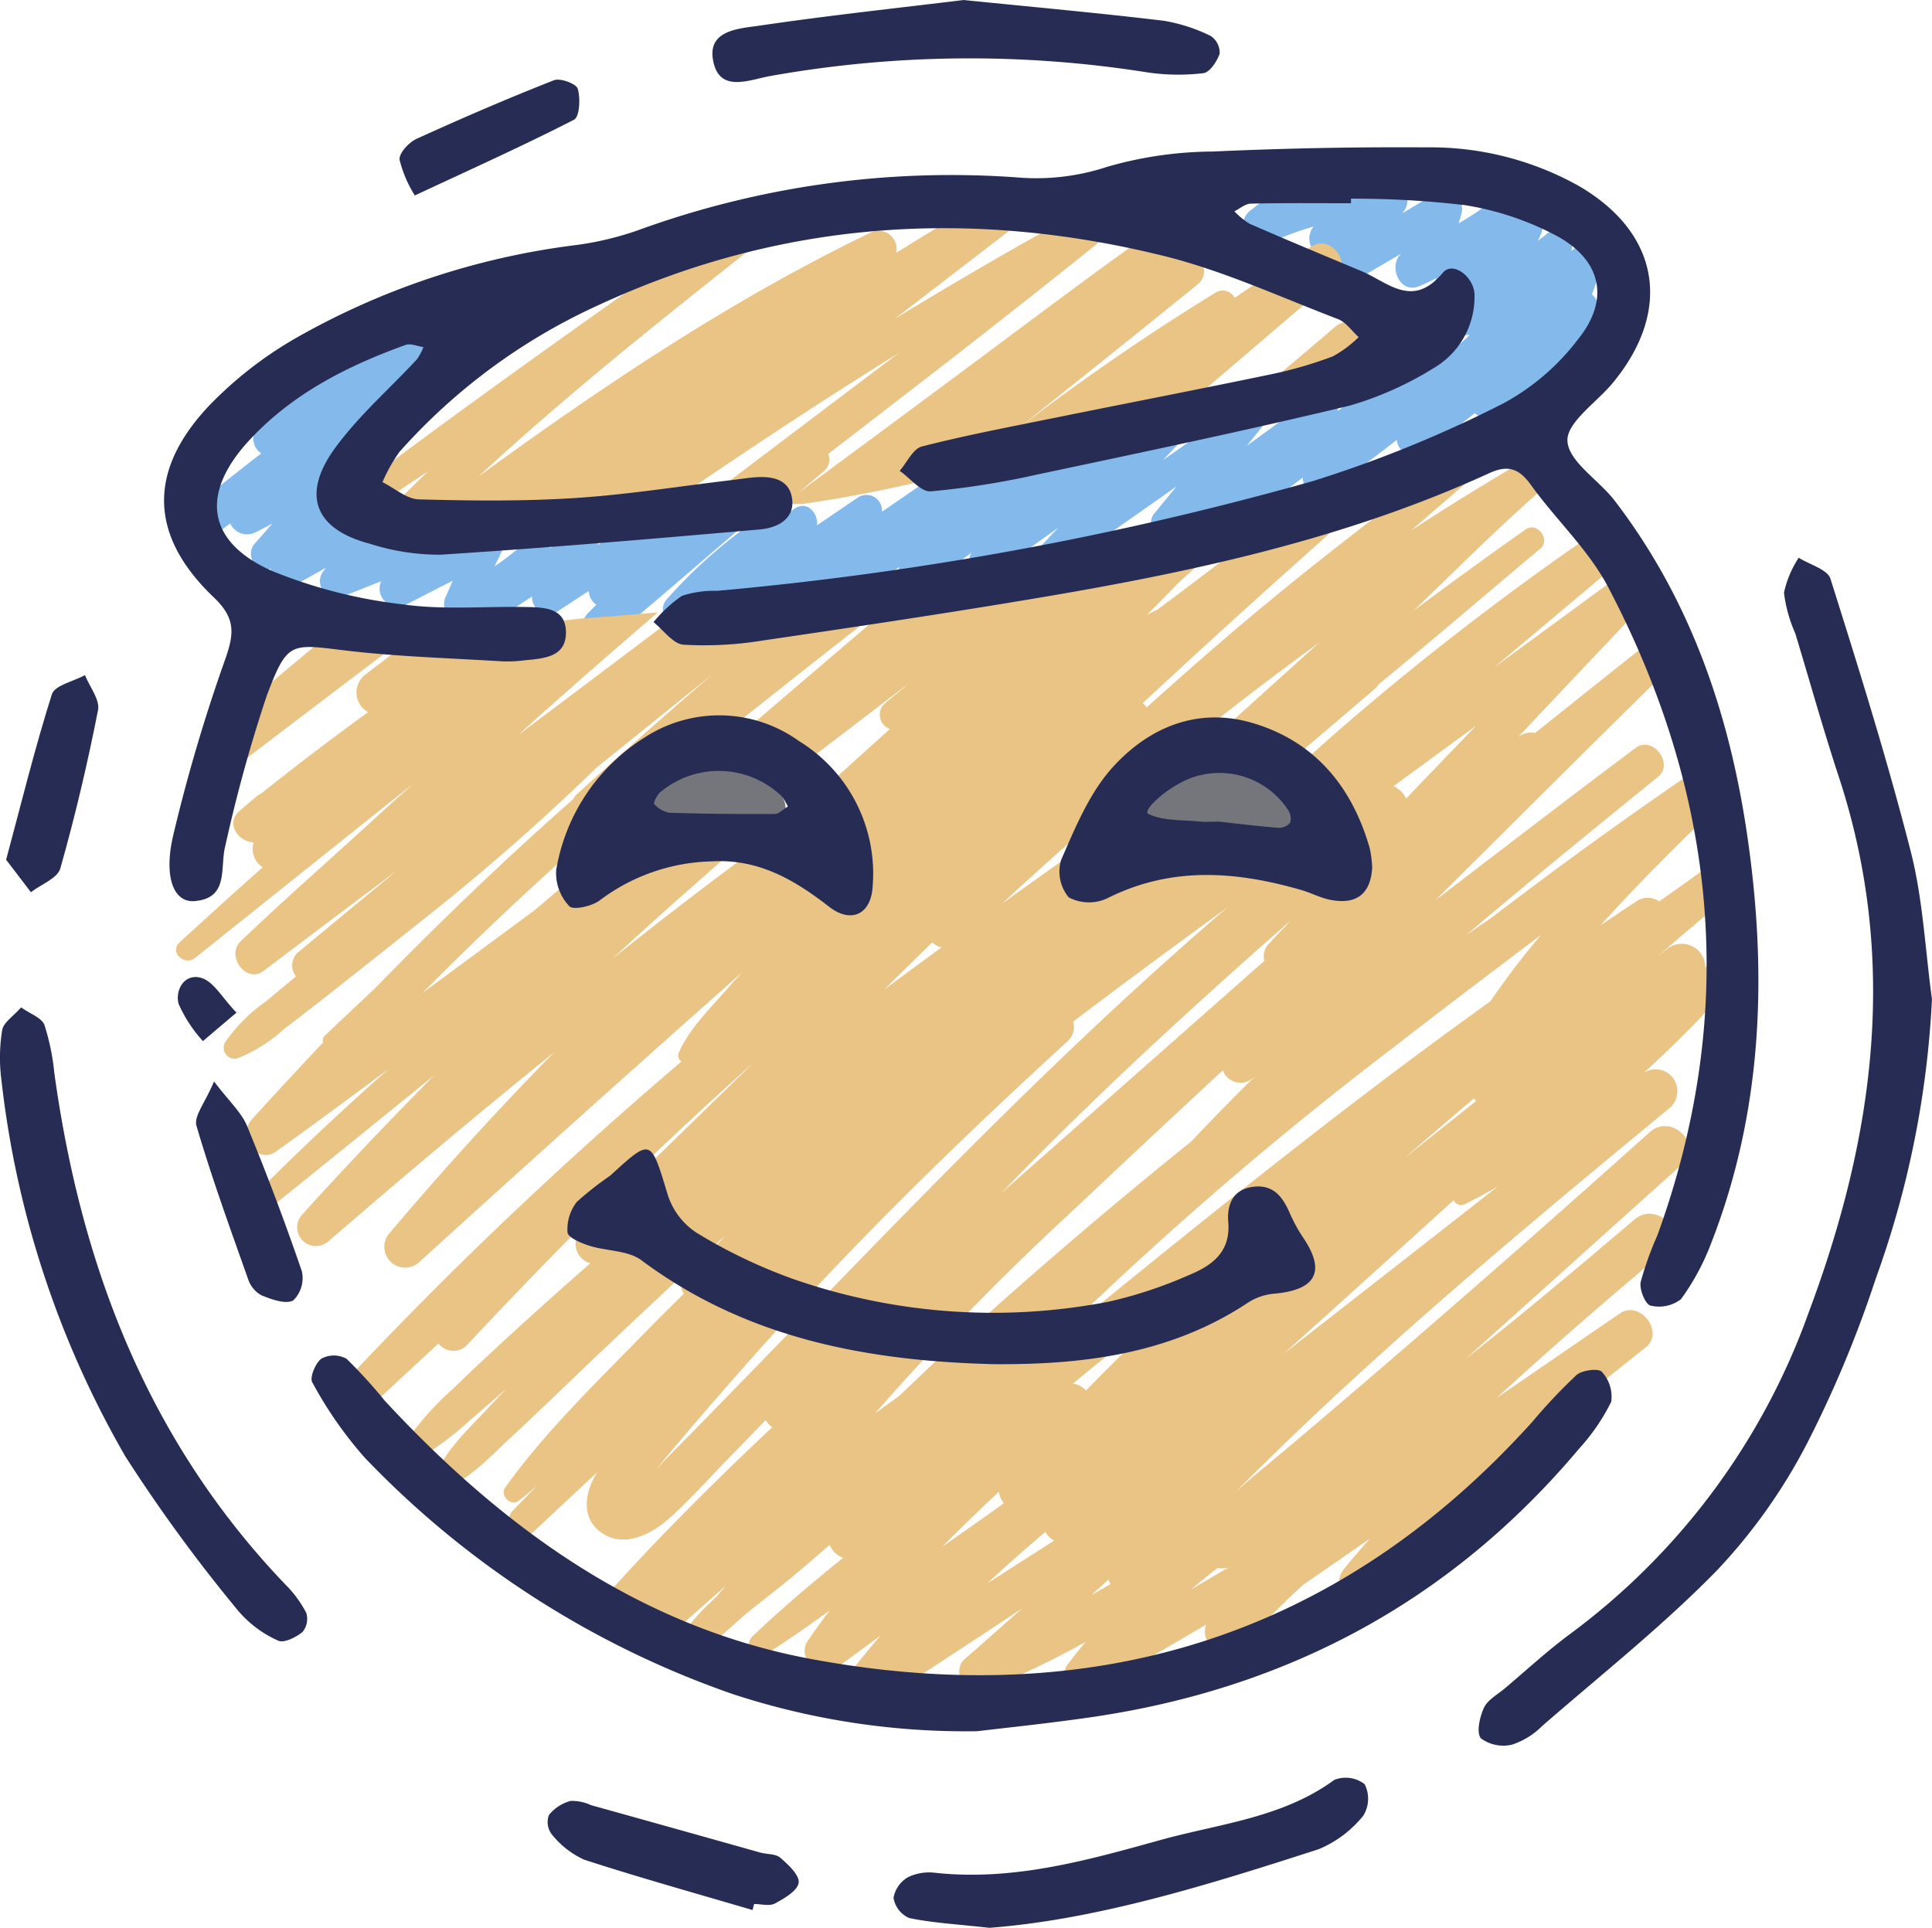
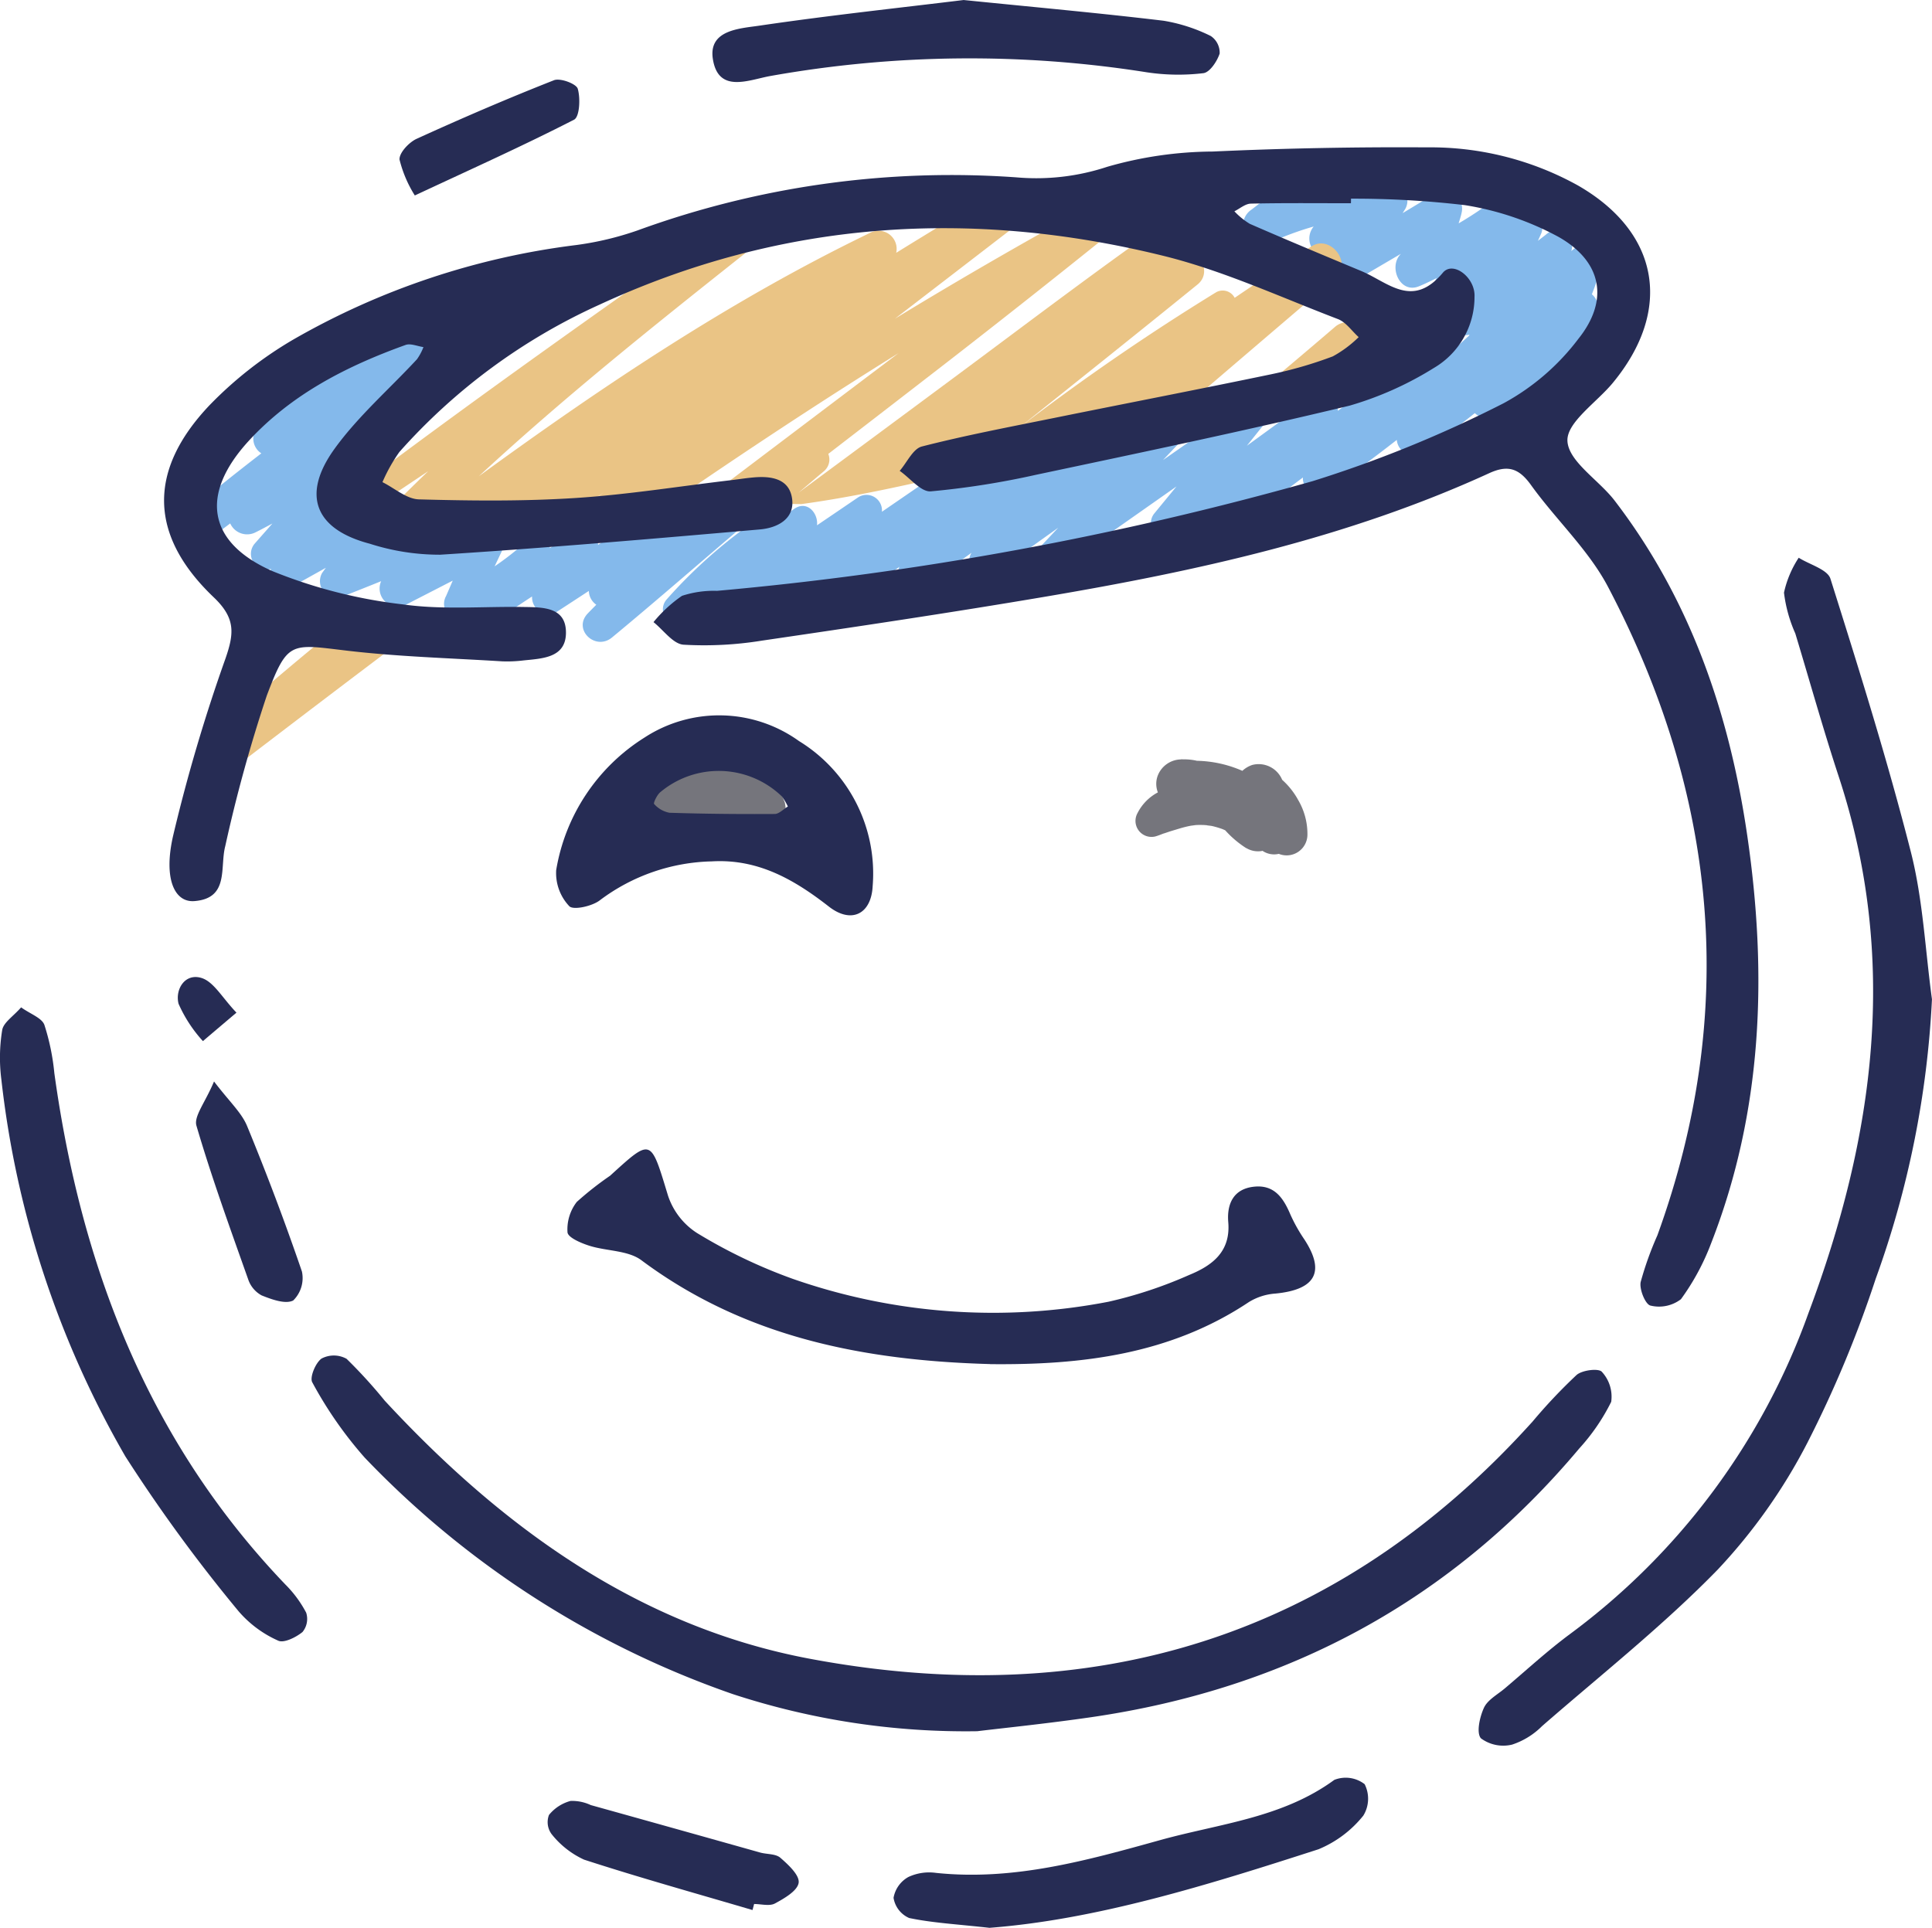
<svg xmlns="http://www.w3.org/2000/svg" id="_34" data-name="34" width="147.706" height="147.396" viewBox="0 0 147.706 147.396">
  <g id="Group_17217" data-name="Group 17217" transform="translate(13.463 13.86)">
    <path id="Path_18142" data-name="Path 18142" d="M281.472,182.976a5.824,5.824,0,0,0-1.2-1.5,1.946,1.946,0,0,0-2.288-1.136,2.07,2.07,0,0,0-.755.449,9.1,9.1,0,0,0-3.472-.768,4.411,4.411,0,0,0-1.049-.11h-.016a1.573,1.573,0,0,0-.174,0v.006a1.94,1.94,0,0,0-1.723,1.152,1.784,1.784,0,0,0-.026,1.368,3.671,3.671,0,0,0-1.562,1.594,1.224,1.224,0,0,0,1.365,1.775c.245-.068.452-.158.694-.248-.232.087.255-.077.3-.094.3-.1.61-.187.916-.281a8.278,8.278,0,0,1,.823-.2c.074-.006.323-.045.378-.048.161-.01.326-.01.487-.006.126,0,.252.013.374.023-.158-.006.287.039.361.055a7.176,7.176,0,0,1,.816.242c.032.016.113.048.19.084a.1.1,0,0,0,.019.016,7.672,7.672,0,0,0,1.6,1.355.016.016,0,0,1,0-.01,1.73,1.73,0,0,0,1.175.226c.023,0,.039-.013.061-.016a1.58,1.58,0,0,0,1.249.232,1.589,1.589,0,0,0,2.188-1.459,5.126,5.126,0,0,0-.733-2.7Z" transform="translate(-195.71 -135.713)" fill="#75757c" />
    <path id="Path_18143" data-name="Path 18143" d="M161.884,180.8a6.576,6.576,0,0,0-7.7-4.172,2.135,2.135,0,0,0-1.526,2.336.17.17,0,0,0,.01.039c-.045.01-.094.01-.139.019a4,4,0,0,0-.429.113c-.084.026-.887.332-.558.21a1.493,1.493,0,0,0-1.078,1.417c.016.129.032.258.052.387.261,1.2,1.488,1.107,2.294,1.029.3-.029.591-.071.887-.094a13.174,13.174,0,0,1,1.784-.016c.271.016.542.042.81.074.061.01.174.026.229.036.145.026.294.055.439.084.336.071.668.158,1,.255a2.256,2.256,0,0,0,3.166.529,2.13,2.13,0,0,0,.765-2.246Z" transform="translate(-115.367 -133.351)" fill="#75757c" />
    <path id="Path_18144" data-name="Path 18144" d="M226.963,47.9l-.468.378a1.187,1.187,0,0,0-1.926-1.265c-.2.165-.419.319-.623.484.084-.184.168-.368.248-.555.361-.833-.452-2.03-1.394-1.394-.129.087-.255.177-.381.265.223-.978-.765-2.272-1.788-1.484a27.837,27.837,0,0,1-2.746,1.833c.077-.265.168-.523.226-.8a1.362,1.362,0,0,0-1.975-1.52c-.839.52-1.684,1.026-2.53,1.536.068-.113.139-.223.207-.336a1.262,1.262,0,0,0-1.714-1.713c-.439.255-.884.494-1.326.739a1.523,1.523,0,0,0-1.807-1.107,26.337,26.337,0,0,0-4.9,1.317,1.136,1.136,0,0,0-1.184.194c-.271.207-.542.416-.81.623a1.453,1.453,0,0,0,1.465,2.507,23.47,23.47,0,0,1,3.266-1.2,1.433,1.433,0,0,0,1.784,2.178l.074-.048a1.291,1.291,0,0,0,1.755,1.749c1.016-.594,2.033-1.194,3.049-1.788-.016.016-.026.035-.042.052-.9.971-.026,3.014,1.417,2.433.471-.19.923-.416,1.375-.636-.652.968.361,2.068,1.413,1.894l-.261.232c-1.146.984.129,2.514,1.349,2.2-.016.029-.029.055-.042.084-.881.807-1.768,1.6-2.672,2.385-.168-.791-.987-1.449-1.781-.849q-2.783,2.106-5.566,4.208c0-.874-.9-1.739-1.781-1.1-1.73,1.252-3.453,2.514-5.179,3.769.432-.536.858-1.075,1.291-1.61.723-.891-.223-2.514-1.339-1.736l-6.367,4.443L197,62.448c.865-.913-.287-2.614-1.4-1.82l-5.124,3.64.155-.165c.894-.955-.3-2.736-1.465-1.9q-2.057,1.481-4.118,2.959a.324.324,0,0,1,.032-.036c.9-.984-.31-2.827-1.5-1.952q-1.878,1.375-3.756,2.753a1.157,1.157,0,0,0-1.746-.658l-4.285,2.943A1.183,1.183,0,0,0,171.99,67.1q-1.578,1.075-3.159,2.146c.107-.929-.765-1.939-1.743-1.255-.1.071-.2.139-.307.21a.526.526,0,0,0-.8-.536,38.091,38.091,0,0,0-8.638,7.241c-.823.923.226,2.465,1.368,1.772,1.1-.668,2.175-1.384,3.243-2.11,0,.874.829,1.723,1.755,1.094.465-.316.929-.629,1.394-.945-.058.9.874,1.833,1.8,1.2q1.607-1.1,3.214-2.2c.061.855.978,1.665,1.826,1.042q1.6-1.171,3.195-2.34c-.542,1.007.558,2.507,1.665,1.707q1.922-1.389,3.846-2.782c-.62.965.481,2.481,1.565,1.707q2.527-1.81,5.057-3.617l-1.233,1.31c-.845.9.277,2.559,1.378,1.784l8.9-6.254-1.694,2.062c-.765.936.245,2.662,1.413,1.83.878-.626,1.752-1.258,2.63-1.888-.348.984.713,2.288,1.726,1.523l5.589-4.211a1.2,1.2,0,0,0,1.836,1.084c1.82-1.268,3.592-2.594,5.341-3.956a1.262,1.262,0,0,0,1.9.975c1.4-.945,2.749-1.968,4.066-3.024a1.153,1.153,0,0,0,1.471.123,22.8,22.8,0,0,0,7.745-7.6,1.233,1.233,0,0,0-.268-1.607,23.243,23.243,0,0,0,.845-2.556,1.162,1.162,0,0,0-1.926-1.12Z" transform="translate(-119.832 -42.943)" fill="#84b9eb" />
    <path id="Path_18145" data-name="Path 18145" d="M84.808,91.441q-1.6.983-3.2,1.968a1.5,1.5,0,0,0-.165-.035,1.372,1.372,0,0,0-2-1.249q-1.868,1.249-3.73,2.5a1.228,1.228,0,0,0-1.817-.978c-.62.4-1.239.813-1.859,1.22a1.174,1.174,0,0,0-1.891-.429A22.512,22.512,0,0,1,67.8,96.272c.161-.342.326-.684.487-1.026A1.29,1.29,0,0,0,66.538,93.5q-1.83.876-3.656,1.752c.084-.855-.545-1.885-1.542-1.478l-2.223.9c.319-.458.632-.92.952-1.378.713-1.016-.655-2.191-1.633-1.633-.72.413-1.442.823-2.162,1.236.5-.632.987-1.268,1.484-1.9a1.258,1.258,0,0,0-.384-1.9c.184-.207.365-.416.552-.623a1.256,1.256,0,0,0-1-2.068c.1-.1.2-.2.3-.3a1.123,1.123,0,0,0,.278-1.139c1.972-1.62,3.93-3.256,5.85-4.947.894-.784-.271-2.3-1.275-1.649-.526.339-1.062.678-1.591,1.016h-.052A20.156,20.156,0,0,0,49.619,85.7a1.342,1.342,0,0,0,.345,1.933c-1.8,1.394-3.595,2.8-5.305,4.289-1.11.968.407,2.988,1.6,2.068.436-.339.884-.665,1.326-1a1.417,1.417,0,0,0,1.9.7c.449-.219.884-.458,1.326-.691-.445.507-.894,1.013-1.339,1.52a1.2,1.2,0,0,0,1.236,1.949,1.125,1.125,0,0,0,1.633,1.342L54.9,96.382c-.1.136-.2.271-.294.407a1.268,1.268,0,0,0,1.42,1.846c1.039-.4,2.072-.813,3.1-1.229a1.386,1.386,0,0,0,1.933,1.778q1.772-.91,3.54-1.82c-.171.394-.342.791-.513,1.184a1.2,1.2,0,0,0,1.633,1.633l.145-.077a1.094,1.094,0,0,0,1.746.571c.991-.733,2.017-1.423,3.053-2.1a1.274,1.274,0,0,0,1.878,1.184q1.229-.8,2.462-1.607a1.329,1.329,0,0,0,.571,1.055c-.216.219-.432.436-.645.658-1.187,1.229.571,2.9,1.846,1.846,3.249-2.688,6.431-5.463,9.642-8.2,1.152-.978-.339-2.859-1.6-2.078Z" transform="translate(-43.448 -66.831)" fill="#84b9eb" />
    <g id="Group_17216" data-name="Group 17216" transform="translate(0 0.538)">
      <path id="Path_18146" data-name="Path 18146" d="M87.223,68.641c1.207-.791,2.4-1.6,3.608-2.4-1.275,1.217-2.52,2.465-3.75,3.727a9.981,9.981,0,0,0,3.459.752c.145,0,.29.013.436.016a14.033,14.033,0,0,0,1.672-.09A2.288,2.288,0,0,1,94.093,71a2.876,2.876,0,0,1,1.475-.355c1.646.052,3.282.016,4.915-.068,1.258-.91,2.511-1.83,3.775-2.727q-1.776,1.355-3.553,2.717c2.252-.123,4.5-.339,6.744-.581.481-.336.955-.681,1.439-1.016,5.879-4.047,11.833-7.99,17.9-11.756q-8.238,6.22-16.467,12.453c.449-.052.894-.1,1.342-.148a2.943,2.943,0,0,1,.4-.113,34.316,34.316,0,0,1,7.3-.652c7.38-1.01,14.686-3.178,21.946-4.585,1.833-.355,3.646-.768,5.45-1.2,4.466-3.856,8.958-7.68,13.443-11.514,1.313-1.123-.4-3.346-1.849-2.4Q155.4,51,152.487,52.984a1.031,1.031,0,0,0-1.407-.432,176.612,176.612,0,0,0-15.018,10.323c4.534-3.63,9.077-7.251,13.585-10.91,1.081-.878.255-2.469-.871-2.724.449-.352.9-.7,1.346-1.049,1.107-.878-.348-2.775-1.517-1.968-5.989,4.143-11.785,8.564-17.632,12.9q-5.915,4.39-11.843,8.768c.652-.545,1.294-1.1,1.949-1.649a1.16,1.16,0,0,0,.339-1.326q4.318-3.325,8.626-6.657,7.086-5.489,14.056-11.123c1.078-.868-.3-2.472-1.433-1.855q-8.2,4.453-16.157,9.3,4.7-3.611,9.387-7.222c1.442-1.107.207-3.492-1.471-2.517-2.633,1.526-5.234,3.1-7.816,4.7a1.385,1.385,0,0,0-2.017-1.517c-10.6,5.118-20.381,11.675-29.891,18.6,6.464-5.992,13.382-11.514,20.288-16.99,1.249-.991-.4-3.153-1.717-2.227-9.084,6.4-18.18,12.808-27.064,19.481-1.016.762-.094,2.481,1.023,1.752Z" transform="translate(-71.556 -44.611)" fill="#eac485" />
      <path id="Path_18147" data-name="Path 18147" d="M293.653,79.979c3.111-.852,6.2-1.749,9.306-2.614q1.258-1.559,2.5-3.13a1.3,1.3,0,0,0-1.843-1.843c-.461.358-.913.723-1.371,1.084a1.457,1.457,0,0,0-1.31.336c-2.414,2.072-4.85,4.114-7.283,6.163Z" transform="translate(-212.354 -63.2)" fill="#eac485" />
      <path id="Path_18148" data-name="Path 18148" d="M48.644,157.06q7.4-5.673,14.841-11.275a2.667,2.667,0,0,1-1.078-.342c-2.249-.132-4.5-.319-6.76-.542a3.356,3.356,0,0,1-1.41-.461c-.055.068-.116.132-.171.2a1.438,1.438,0,0,0,2.033,2.033q.663-.523,1.323-1.039c-3.6,2.943-7.154,5.941-10.6,9.058-1.246,1.126.455,3.417,1.826,2.365Z" transform="translate(-44.881 -112.226)" fill="#eac485" />
-       <path id="Path_18149" data-name="Path 18149" d="M159.436,144.2c-.013-.071-.039-.132-.045-.207a22.565,22.565,0,0,1-.145-2.756,6.183,6.183,0,0,0-.616.487,1.8,1.8,0,0,0-2.933-1.42c-.242.19-.481.384-.723.574q2.2-1.926,4.46-3.785c.09-1.223.177-2.449.216-3.679q-2.256,1.636-4.544,3.243a1.547,1.547,0,0,0-1.73-.01c-.926.6-1.833,1.226-2.749,1.836,2.824-3.127,5.808-6.109,8.864-9.032-.155-1.126-.4-2.32-.581-3.511-5.686,3.83-11.233,7.854-16.686,12.011-.642.442-1.291.878-1.93,1.326,4.853-4.118,9.787-8.138,14.731-12.146,1.229-1-.423-3.169-1.707-2.214-5.131,3.821-10.2,7.751-15.3,11.636.6-.6,1.2-1.2,1.8-1.794,5.224-5.179,10.416-10.4,15.683-15.534,1.236-1.207-.565-2.872-1.849-1.849q-4.022,3.195-8.035,6.409a1.581,1.581,0,0,0-1.281.294q4.947-5.252,9.916-10.484c1.049-1.1-.365-3.179-1.7-2.2q-5.034,3.688-10.065,7.377,4.69-3.95,9.387-7.893c1.284-1.084-.413-3.308-1.81-2.343A220.84,220.84,0,0,0,131.8,122.547c-1.968,1.688-3.895,3.417-5.805,5.17a3.989,3.989,0,0,1,1.107.865c2.42,2.817-1.478,6.877-4,4.424-.158-.048-.323-.123-.455-.152a6.155,6.155,0,0,0-1.4-.148h-.426c-.3.316-.607.629-.907.949l-.849.707a.618.618,0,0,0-.91-.3c-.229.129-.449.274-.674.407a1.758,1.758,0,0,0-.323-.236c.484-.41.965-.823,1.446-1.233a1.1,1.1,0,0,0-.255.139,3.058,3.058,0,0,1-4.218,0,3.266,3.266,0,0,1-.858-2.278c-2.811,1.981-5.618,3.963-8.409,5.97a261.791,261.791,0,0,1,24.273-19.981q-3.766,3.388-7.515,6.789c-1.278,1.158-2.546,2.323-3.817,3.488a12.5,12.5,0,0,1,3.446-.384,12.7,12.7,0,0,1,3.969.616q4.076-3.475,8.151-6.954a1.283,1.283,0,0,0,.278-.339c4.169-3.411,8.251-6.928,12.378-10.387.8-.674-.261-2.072-1.129-1.462-2.891,2.033-5.747,4.118-8.584,6.225,3.224-3.085,6.386-6.276,9.748-9.21,1.146-1-.326-2.817-1.6-2.075-2.811,1.636-5.576,3.359-8.309,5.134,2.62-2.275,5.25-4.537,7.909-6.76.752-.629-.252-1.952-1.058-1.368-7.751,5.592-15.328,11.349-22.533,17.632q-2.294,2-4.553,4.034a1.753,1.753,0,0,0-.3-.332l2.769-2.556c5.941-5.489,12.007-10.839,18.026-16.247a74.13,74.13,0,0,1-8.635,3.23l-.006.006q-4.623,3.6-9.3,7.131c-.591.445-1.187.887-1.781,1.326a.938.938,0,0,0-.126.039c-.216.113-.429.232-.642.348.833-.842,1.668-1.684,2.491-2.536l4-3.592a1.428,1.428,0,0,0,.532-1.288c.029-.032.058-.068.087-.1-4.456,1.152-8.99,2.056-13.479,2.911q-1.108.92-2.214,1.843a1.7,1.7,0,0,0-.5-1.326c-.49.094-.981.184-1.468.278-2.239.426-4.482.807-6.731,1.165q-7.59,6.476-15.176,12.966a6.034,6.034,0,0,1,2.959,1,3.634,3.634,0,0,1,.294.239,12.349,12.349,0,0,1,2.4.771,2.2,2.2,0,0,1,.768.6,1.607,1.607,0,0,0-.4-1.407q4.168-3.195,8.345-6.376c-.632.526-1.265,1.049-1.9,1.578a1.153,1.153,0,0,0,.361,1.978l-4.366,3.94-1.494,1.346a3.23,3.23,0,0,1-.248,2.427A3.008,3.008,0,0,1,86.4,132.36q-5.765,4.235-11.349,8.706c3.34-3.095,6.751-6.112,10.2-9.087-1.9-.436-4.14.184-5.941.578a2.951,2.951,0,0,1-3.162-1.21q-3.48,2.977-6.967,5.947l-8.626,6.37c4.25-4.3,8.671-8.442,13.208-12.449a1.785,1.785,0,0,0,1.052-.4c.278-.223.558-.442.836-.665a2.883,2.883,0,0,1,1.362-3.046,12.664,12.664,0,0,1,4.908-1.946c5.479-4.363,10.968-8.713,16.509-12.992-5.931.939-11.888,1.665-17.864,2.22q-6.341,4.787-12.691,9.552c.581-.52,1.155-1.052,1.736-1.568q4.434-3.945,8.935-7.806-2.991.261-5.986.478a61.983,61.983,0,0,1-7.909.481c-1.249.065-2.494.132-3.743.187q-2.372,1.815-4.75,3.63a1.72,1.72,0,0,0,.239,2.853q-4.158,3.011-8.164,6.215a1.482,1.482,0,0,0-.384.239l-1.262,1.075c-1.126.962-.126,2.385,1.055,2.427a1.7,1.7,0,0,0,.691,1.91c-2.136,1.885-4.24,3.808-6.344,5.725-.816.745.365,1.852,1.191,1.191,5.524-4.408,11.033-8.835,16.567-13.23-.855.781-1.723,1.549-2.575,2.333-3.495,3.214-7.09,6.351-10.52,9.632-1.152,1.1.416,3.275,1.749,2.269q5.1-3.858,10.21-7.686-3.727,3.083-7.454,6.163a1.352,1.352,0,0,0-.271,1.939c-.755.626-1.513,1.252-2.265,1.885a12.573,12.573,0,0,0-3.162,3.159.844.844,0,0,0,.942,1.226,11.774,11.774,0,0,0,3.569-2.246c1.094-.842,2.191-1.675,3.275-2.53q3.548-2.8,7.09-5.621a170.752,170.752,0,0,0,13.385-11.7.654.654,0,0,0,.042-.058q4.487-3.611,8.974-7.222-5.228,4.5-10.326,9.132a1.814,1.814,0,0,0-.345.432c-5.244,4.618-10.284,9.468-15.163,14.476q-1.9,1.786-3.792,3.572a.5.5,0,0,0-.152.542q-2.759,2.924-5.46,5.9c-1.113,1.229.371,3.508,1.875,2.43,2.882-2.062,5.734-4.169,8.577-6.289-3.73,3.311-7.367,6.718-10.849,10.281-.645.662.3,1.542.991.991,4.472-3.579,8.909-7.193,13.356-10.794q-5.169,5.218-10.1,10.652a1.434,1.434,0,0,0,2.026,2.026c5.663-4.889,11.4-9.726,17.238-14.437q-6.505,6.636-12.514,13.75A1.591,1.591,0,0,0,60.35,164.2q12.232-11.123,24.605-22.085c-.31.345-.629.687-.933,1.039-1.313,1.52-3.056,3.191-3.863,5.053a.568.568,0,0,0,.19.7q-8.287,7.057-16.1,14.66-4.632,4.526-9.081,9.242a1.393,1.393,0,0,0,1.968,1.968c1.536-1.446,3.091-2.875,4.637-4.311a1.449,1.449,0,0,0,2.23.068q6.965-7.44,14.263-14.547,3.742-3.548,7.586-6.989-6.534,6.384-13.1,12.737a1.528,1.528,0,0,0,.632,2.594q-2.836,2.488-5.628,5.028c-1.6,1.468-3.2,2.94-4.753,4.46a23.747,23.747,0,0,0-4.237,4.9.654.654,0,0,0,.887.887,22.527,22.527,0,0,0,4.56-3.3c.929-.794,1.849-1.594,2.772-2.394-.474.494-.955.987-1.42,1.491-1.417,1.536-3.272,3.2-4.03,5.189a.727.727,0,0,0,.891.891c1.914-.778,3.472-2.54,4.976-3.921,1.678-1.546,3.317-3.14,4.966-4.718,3.3-3.156,6.638-6.27,9.978-9.384.458-.426.926-.845,1.388-1.271-1.081,1.168-2.149,2.346-3.188,3.559a.632.632,0,0,0,0,.894c-1.149,1.142-2.3,2.281-3.427,3.44-3.55,3.633-7.28,7.261-10.245,11.4-.423.587.429,1.468,1.02,1.02.465-.355.913-.736,1.365-1.107-.61.629-1.226,1.249-1.836,1.881a1.135,1.135,0,0,0,1.6,1.6q2.449-2.29,4.9-4.576c-1.01,1.552-1.333,3.708.568,4.789,1.613.92,3.569-.058,4.815-1.155,1.626-1.433,3.095-3.1,4.614-4.653.962-.981,1.917-1.975,2.875-2.959a1.7,1.7,0,0,0,.5.549c-.177.168-.361.329-.539.5-4.253,4.024-8.422,8.183-12.32,12.553-1.471,1.649.881,4.05,2.443,2.443.365-.374.732-.745,1.1-1.12a1.541,1.541,0,0,0,2.469.662c1.026-.933,2.072-1.839,3.114-2.753l.168-.145c-.226.255-.445.513-.668.771-.152.155-.313.3-.465.455a14.541,14.541,0,0,0-2.3,2.662.613.613,0,0,0,.174.771.944.944,0,0,0,1.536.336c1.117-.975,2.233-1.93,3.324-2.917.5-.39.981-.778,1.449-1.142,1.681-1.3,3.3-2.682,4.9-4.085a1.707,1.707,0,0,0,1.036.984c-2.388,1.936-4.74,3.911-6.973,6.047a.861.861,0,0,0,1.039,1.346c1.678-1.065,3.3-2.2,4.9-3.359-.584.771-1.155,1.549-1.694,2.352-.829,1.239.878,3.078,2.127,2.127,1.139-.868,2.3-1.707,3.456-2.559q-1.283,1.481-2.485,3.043c-.984,1.281.907,2.988,2.172,2.172q5.6-3.621,11.149-7.3c-1.468,1.294-2.93,2.594-4.4,3.879-1.058.923.065,2.988,1.42,2.443a74.274,74.274,0,0,0,7.835-3.759c-.471.565-.942,1.133-1.381,1.726-.9,1.21.81,2.653,1.978,1.978q4.3-2.5,8.6-5.018a1.539,1.539,0,0,0,1.42,2.056,4.355,4.355,0,0,0,2.991-1.281.811.811,0,0,0,.11-1.029c.975-.958,1.939-1.933,2.959-2.843l.065-.035q2.5-1.723,4.989-3.453c-.671.758-1.336,1.523-1.978,2.31-1.281,1.572.952,3.83,2.246,2.246,6-7.354,13.44-13.3,20.826-19.184,1.452-1.155-.455-3.64-1.994-2.585q-4.715,3.233-9.426,6.47,6.341-5.808,12.959-11.3c1.662-1.407-.726-3.743-2.378-2.378-4.25,3.6-8.519,7.219-12.914,10.658q8.258-7.42,16.515-14.841c1.675-1.5-.8-3.963-2.469-2.469q-9.889,8.872-19.955,17.548c-3.3,2.833-6.6,5.67-9.952,8.445-.542.449-1.1.945-1.684,1.449,10.413-10.491,21.817-19.962,33.211-29.371a1.707,1.707,0,0,0,0-2.394,1.642,1.642,0,0,0-2.068-.213c1.113-1.026,2.21-2.062,3.279-3.137a30.408,30.408,0,0,0,2.2-2.407Zm-18.342-20.962q-2.672,2.774-5.334,5.557a1.949,1.949,0,0,0-.968-.942Q137.943,125.543,141.094,123.237Zm-16.467,16.912c.771-.687,1.552-1.365,2.327-2.049-.555.594-1.117,1.181-1.668,1.775a1.359,1.359,0,0,0-.368,1.329l-20.139,17.783c6.328-6.573,13.037-12.791,19.849-18.842Zm-25.1-.352a1.841,1.841,0,0,0,.7.387q-2.207,1.612-4.4,3.24,1.844-1.815,3.695-3.627ZM78.989,179.485c-.174.177-.349.361-.523.545.019-.023.039-.052.055-.074q1.133-1.365,2.281-2.714,4.09-4.811,8.364-9.465c6.564-7.144,13.511-13.83,20.659-20.378a1.468,1.468,0,0,0,.474-1.549q5.857-4.424,11.807-8.738c-8.974,7.68-17.4,15.986-25.657,24.437-5.831,5.97-11.6,12-17.467,17.935Zm17.964-4.979c-.6.426-1.2.862-1.8,1.3a202.609,202.609,0,0,1,14.9-15.3q5.823-5.489,11.688-10.93a1.439,1.439,0,0,0,2.285.607c.052-.039.1-.081.152-.119q-2.473,2.43-4.853,4.957-9.913,7.972-19.29,16.577c-1.013.933-2.033,1.933-3.082,2.911Zm7.683,7.293a1.652,1.652,0,0,0,.358.881c-1.559,1.12-3.13,2.223-4.7,3.327q2.115-2.154,4.337-4.211Zm-.891,7c1.436-1.352,2.92-2.649,4.427-3.927a1.624,1.624,0,0,0,.674.661c-1.7,1.084-3.4,2.178-5.1,3.266Zm7.97.884c.426-.387.849-.781,1.278-1.168a1.589,1.589,0,0,0,.171.339c-.484.274-.962.558-1.449.826Zm-.436-15.631a1.718,1.718,0,0,0-.994-.529c3.03-2.475,6.06-4.953,9.113-7.4q-2.159,2.033-4.282,4.1C113.823,171.479,112.552,172.764,111.28,174.051Zm8.041,15.208c.665-.558,1.342-1.107,2.027-1.642a1.648,1.648,0,0,0,.82-.026Q120.745,188.424,119.322,189.26ZM131.31,167.41q-2.459,1.922-4.918,3.846,6.51-5.867,13-11.749a.632.632,0,0,0,.865.3c.865-.432,1.691-.884,2.507-1.349q-5.726,4.477-11.456,8.958Zm4.366-11.165c1.749-1.526,3.517-3.027,5.282-4.534a.969.969,0,0,0,.139.219l-5.421,4.318ZM142.2,144.3c-11.649,8.338-22.782,17.39-33.886,26.444a279.974,279.974,0,0,1,26.464-22.911c3.737-2.9,7.512-5.76,11.291-8.609A60.853,60.853,0,0,0,142.2,144.3Z" transform="translate(-41.717 -82.14)" fill="#eac485" />
    </g>
  </g>
  <g id="Group_17218" data-name="Group 17218">
    <path id="Path_18150" data-name="Path 18150" d="M129.592,39.164c-2.546,0-5.1-.029-7.638.029-.423.01-.839.381-1.255.587a5.643,5.643,0,0,0,1.178.958c2.83,1.236,5.683,2.423,8.535,3.614,2.033.852,3.9,2.911,6.225.123.778-.936,2.494.365,2.42,1.839a6.291,6.291,0,0,1-3.117,5.45,25.659,25.659,0,0,1-6.434,2.875c-7.948,1.914-15.954,3.588-23.953,5.282a62.962,62.962,0,0,1-8.067,1.271c-.745.058-1.581-1.016-2.375-1.568.558-.642,1.016-1.688,1.694-1.862,3.343-.855,6.741-1.5,10.126-2.185,5.524-1.12,11.062-2.188,16.58-3.337a31.36,31.36,0,0,0,4.711-1.368A8.831,8.831,0,0,0,130.2,49.4c-.526-.471-.971-1.146-1.588-1.381-4.408-1.684-8.748-3.695-13.3-4.824-14.763-3.653-29.245-2.711-43.176,3.734A45.565,45.565,0,0,0,56.861,58.181a12.509,12.509,0,0,0-1.294,2.307c.929.461,1.846,1.291,2.788,1.317,3.992.11,8,.152,11.988-.106s7.951-.9,11.927-1.368c.542-.065,1.081-.152,1.623-.2,1.365-.129,2.775.068,2.991,1.62.216,1.572-1.155,2.239-2.459,2.352-8.145.713-16.289,1.413-24.447,1.933a17.5,17.5,0,0,1-5.376-.839c-4.2-1.1-5.263-3.734-2.669-7.3,1.8-2.478,4.176-4.54,6.273-6.806a4.112,4.112,0,0,0,.494-.929c-.458-.065-.978-.3-1.362-.165-4.5,1.617-8.709,3.763-11.988,7.328-3.74,4.072-3.2,7.761,1.81,9.968a38.059,38.059,0,0,0,9.958,2.54c3.037.432,6.17.148,9.261.2,1.468.023,3.23,0,3.217,1.978-.013,1.907-1.788,1.959-3.237,2.107a10.286,10.286,0,0,1-1.636.071c-3.985-.248-7.987-.355-11.946-.826-4.234-.5-4.469-.752-6.054,3.446a112.669,112.669,0,0,0-3.175,11.51c-.426,1.63.319,3.985-2.349,4.2-1.536.129-2.385-1.713-1.639-4.986A128.809,128.809,0,0,1,43.556,74c.671-1.93.8-3.095-.881-4.7-4.973-4.737-5.06-9.713-.323-14.7a29.967,29.967,0,0,1,6.409-5.021,57.54,57.54,0,0,1,21.582-7.215,23.671,23.671,0,0,0,4.727-1.123,70.025,70.025,0,0,1,28.974-4.056,17.269,17.269,0,0,0,6.931-.807,29.679,29.679,0,0,1,8.07-1.168q8.175-.373,16.37-.319a23.239,23.239,0,0,1,11.527,2.9c6.257,3.582,7.3,9.516,2.694,15.1-1.236,1.5-3.546,3.03-3.475,4.45.081,1.575,2.4,2.982,3.611,4.563,5.8,7.567,8.777,16.3,10.136,25.6,1.546,10.581,1.188,21.059-2.759,31.172a18.1,18.1,0,0,1-2.31,4.282,2.755,2.755,0,0,1-2.33.487c-.384-.084-.862-1.236-.749-1.8a25.085,25.085,0,0,1,1.278-3.569c6.2-17.083,4.6-33.624-3.763-49.562-1.494-2.849-3.995-5.153-5.9-7.806-.907-1.262-1.749-1.568-3.191-.907-10.846,4.969-22.388,7.49-34.063,9.465-7.17,1.213-14.366,2.288-21.565,3.343a27.508,27.508,0,0,1-5.976.307c-.8-.061-1.53-1.12-2.291-1.726a10.529,10.529,0,0,1,2.178-2.01,7.8,7.8,0,0,1,2.678-.381,249.522,249.522,0,0,0,45.545-8.39,93.539,93.539,0,0,0,14.592-5.954,17.818,17.818,0,0,0,5.715-4.924c2.375-2.962,1.8-5.925-1.526-7.8a22.4,22.4,0,0,0-7.151-2.423,72.859,72.859,0,0,0-8.706-.494c0,.116,0,.232-.006.349Z" transform="translate(-26.327 -23.624)" fill="#262c54" />
    <path id="Path_18151" data-name="Path 18151" d="M124.712,349.887a57.164,57.164,0,0,1-18.674-2.833,71.189,71.189,0,0,1-28.152-18.08,30.6,30.6,0,0,1-4.008-5.754c-.223-.368.239-1.491.7-1.823a2.008,2.008,0,0,1,1.917.016,38.275,38.275,0,0,1,2.917,3.2c8.961,9.681,19.442,17.29,32.527,19.739,21.517,4.027,40.285-1.562,55.235-18.148a41.14,41.14,0,0,1,3.356-3.553c.432-.378,1.691-.529,1.936-.242a2.8,2.8,0,0,1,.713,2.294,15.458,15.458,0,0,1-2.436,3.559c-9.778,11.649-22.3,18.364-37.29,20.549C130.046,349.306,126.616,349.654,124.712,349.887Z" transform="translate(-49.999 -217.522)" fill="#262c54" />
    <path id="Path_18152" data-name="Path 18152" d="M384.984,165.9a73.19,73.19,0,0,1-4.3,21.365,87.646,87.646,0,0,1-5.228,12.549,42.712,42.712,0,0,1-6.87,9.71c-4.169,4.276-8.893,8.012-13.411,11.946a5.781,5.781,0,0,1-2.285,1.413,2.867,2.867,0,0,1-2.388-.478c-.365-.419-.094-1.633.232-2.34.278-.6,1.023-1,1.578-1.465,1.665-1.407,3.272-2.891,5.021-4.185a52.535,52.535,0,0,0,18.213-24.534c5.057-13.5,6.906-27.029,2.31-41.011-1.191-3.621-2.217-7.3-3.32-10.942a10.844,10.844,0,0,1-.865-3.12,7.944,7.944,0,0,1,1.126-2.669c.836.529,2.2.891,2.427,1.61,2.181,6.918,4.353,13.85,6.144,20.875.933,3.659,1.1,7.512,1.617,11.278Z" transform="translate(-237.281 -89.496)" fill="#262c54" />
    <path id="Path_18153" data-name="Path 18153" d="M166.732,288.738c-9.587-.268-18.716-2.014-26.657-7.938-1.029-.768-2.672-.691-3.992-1.113-.629-.2-1.617-.62-1.659-1.02a3.425,3.425,0,0,1,.71-2.327,24.654,24.654,0,0,1,2.543-2c3.191-2.9,3.088-2.891,4.431,1.52a5.424,5.424,0,0,0,2.21,2.853,39.952,39.952,0,0,0,7.325,3.508,46.454,46.454,0,0,0,24.15,1.749,33.34,33.34,0,0,0,6.17-2.049c1.723-.707,3.169-1.752,2.978-4.03-.116-1.375.378-2.556,1.991-2.717,1.546-.155,2.23.884,2.759,2.13a12.276,12.276,0,0,0,1.055,1.885q2.44,3.717-2.214,4.159a4.472,4.472,0,0,0-2,.639c-6.021,4.024-12.8,4.831-19.8,4.756Z" transform="translate(-91.037 -184.444)" fill="#262c54" />
    <path id="Path_18154" data-name="Path 18154" d="M143.629,180.649a14.759,14.759,0,0,0-8.584,2.965c-.587.468-2.052.784-2.352.461a3.681,3.681,0,0,1-1-2.759,14.831,14.831,0,0,1,6.741-10.126,10.452,10.452,0,0,1,11.823.261,11.883,11.883,0,0,1,5.631,11.094c-.106,2.13-1.62,2.907-3.346,1.562-2.662-2.075-5.408-3.65-8.913-3.459Zm5.776-4.195a4.712,4.712,0,0,0-.442-.755,6.951,6.951,0,0,0-9.323-.329c-.248.21-.532.823-.461.891a2.094,2.094,0,0,0,1.165.671c2.682.087,5.366.11,8.051.094.339,0,.674-.374,1.007-.568Z" transform="translate(-89.171 -114.791)" fill="#262c54" />
    <path id="Path_18155" data-name="Path 18155" d="M1.615,238.673c.72.516,1.575.8,1.775,1.336a17.4,17.4,0,0,1,.762,3.692c2.043,14.766,7.17,28.132,17.654,39.088a8.9,8.9,0,0,1,1.6,2.165,1.572,1.572,0,0,1-.281,1.475c-.5.41-1.433.871-1.862.661a8.579,8.579,0,0,1-3.02-2.24A120.131,120.131,0,0,1,9.579,273,74,74,0,0,1,.1,244.178,13.1,13.1,0,0,1,.166,240.4c.1-.574.842-1.039,1.449-1.733Z" transform="translate(0.003 -161.65)" fill="#262c54" />
-     <path id="Path_18156" data-name="Path 18156" d="M274.9,181.418c-.1,2.107-1.271,2.943-3.346,2.472-.7-.158-1.359-.51-2.056-.713-5.015-1.449-9.961-1.833-14.85.629a3.317,3.317,0,0,1-2.949-.071,3.091,3.091,0,0,1-.581-2.862c1.071-2.452,2.143-5.073,3.888-7.025,2.8-3.124,6.567-4.708,10.829-3.421,4.711,1.423,7.525,4.86,8.871,9.529a8.434,8.434,0,0,1,.19,1.455Zm-11.73-3.475c1.294.142,2.914.345,4.54.474a1.127,1.127,0,0,0,.926-.407,1.21,1.21,0,0,0-.194-1,6.284,6.284,0,0,0-6.66-2.623c-2.062.432-4.56,2.694-3.995,2.969,1.146.555,2.62.442,3.959.584.358.039.726.006,1.423.006Z" transform="translate(-169.992 -115.124)" fill="#262c54" />
    <path id="Path_18157" data-name="Path 18157" d="M188.015-.007c5.521.558,10.41,1,15.279,1.584a12.805,12.805,0,0,1,3.595,1.165,1.54,1.54,0,0,1,.681,1.342c-.194.594-.755,1.439-1.242,1.5A16.171,16.171,0,0,1,202,5.518a86.726,86.726,0,0,0-28.787.284c-1.639.294-3.985,1.365-4.392-1.32-.332-2.207,2.059-2.31,3.537-2.527,5.386-.794,10.8-1.371,15.647-1.965Z" transform="translate(-114.324 0.01)" fill="#262c54" />
    <path id="Path_18158" data-name="Path 18158" d="M219.011,432.646c-2.536-.281-4.36-.378-6.121-.749a2.031,2.031,0,0,1-1.191-1.542,2.269,2.269,0,0,1,1.129-1.591,3.762,3.762,0,0,1,2.12-.316c5.938.623,11.539-.952,17.148-2.511,4.521-1.255,9.319-1.684,13.3-4.6a2.368,2.368,0,0,1,2.32.329,2.469,2.469,0,0,1-.1,2.4,8.578,8.578,0,0,1-3.427,2.575c-8.454,2.73-16.941,5.379-25.18,6.009Z" transform="translate(-143.385 -285.251)" fill="#262c54" />
    <path id="Path_18159" data-name="Path 18159" d="M145.384,434.98c-4.3-1.268-8.619-2.469-12.879-3.853a6.771,6.771,0,0,1-2.481-1.952,1.539,1.539,0,0,1-.2-1.465,3.17,3.17,0,0,1,1.649-1.071,3.347,3.347,0,0,1,1.546.316q6.476,1.805,12.946,3.627c.52.145,1.184.087,1.546.4.61.529,1.484,1.339,1.4,1.914-.087.613-1.094,1.194-1.81,1.581-.416.226-1.055.042-1.594.042-.042.155-.081.31-.123.465Z" transform="translate(-87.853 -288.943)" fill="#262c54" />
    <path id="Path_18160" data-name="Path 18160" d="M47.814,256.22c1.168,1.539,2.1,2.372,2.53,3.411q2.265,5.494,4.192,11.123a2.4,2.4,0,0,1-.665,2.214c-.594.307-1.649-.081-2.414-.387a2.181,2.181,0,0,1-1.026-1.217c-1.381-3.9-2.795-7.79-3.959-11.756-.213-.72.662-1.759,1.346-3.388Z" transform="translate(-31.453 -173.537)" fill="#262c54" />
-     <path id="Path_18161" data-name="Path 18161" d="M1.45,174.071c1.168-4.343,2.194-8.542,3.5-12.653.216-.684,1.652-.981,2.527-1.459.358.894,1.152,1.875,1,2.669-.8,4.072-1.752,8.119-2.885,12.111-.213.755-1.471,1.217-2.249,1.814-.594-.781-1.191-1.562-1.891-2.478Z" transform="translate(-0.981 -108.339)" fill="#262c54" />
+     <path id="Path_18161" data-name="Path 18161" d="M1.45,174.071Z" transform="translate(-0.981 -108.339)" fill="#262c54" />
    <path id="Path_18162" data-name="Path 18162" d="M95.82,27.719a9.351,9.351,0,0,1-1.171-2.749c-.029-.513.723-1.317,1.307-1.584,3.462-1.578,6.957-3.085,10.5-4.479.481-.19,1.71.268,1.82.652.213.729.142,2.149-.284,2.365-3.853,1.975-7.806,3.753-12.172,5.792Z" transform="translate(-64.105 -12.772)" fill="#262c54" />
    <path id="Path_18163" data-name="Path 18163" d="M46.6,234.209c-1.149.975-1.859,1.575-2.565,2.178a10.542,10.542,0,0,1-1.862-2.853c-.281-1.087.481-2.372,1.762-1.972.933.294,1.575,1.51,2.665,2.649Z" transform="translate(-28.521 -156.786)" fill="#262c54" />
  </g>
</svg>